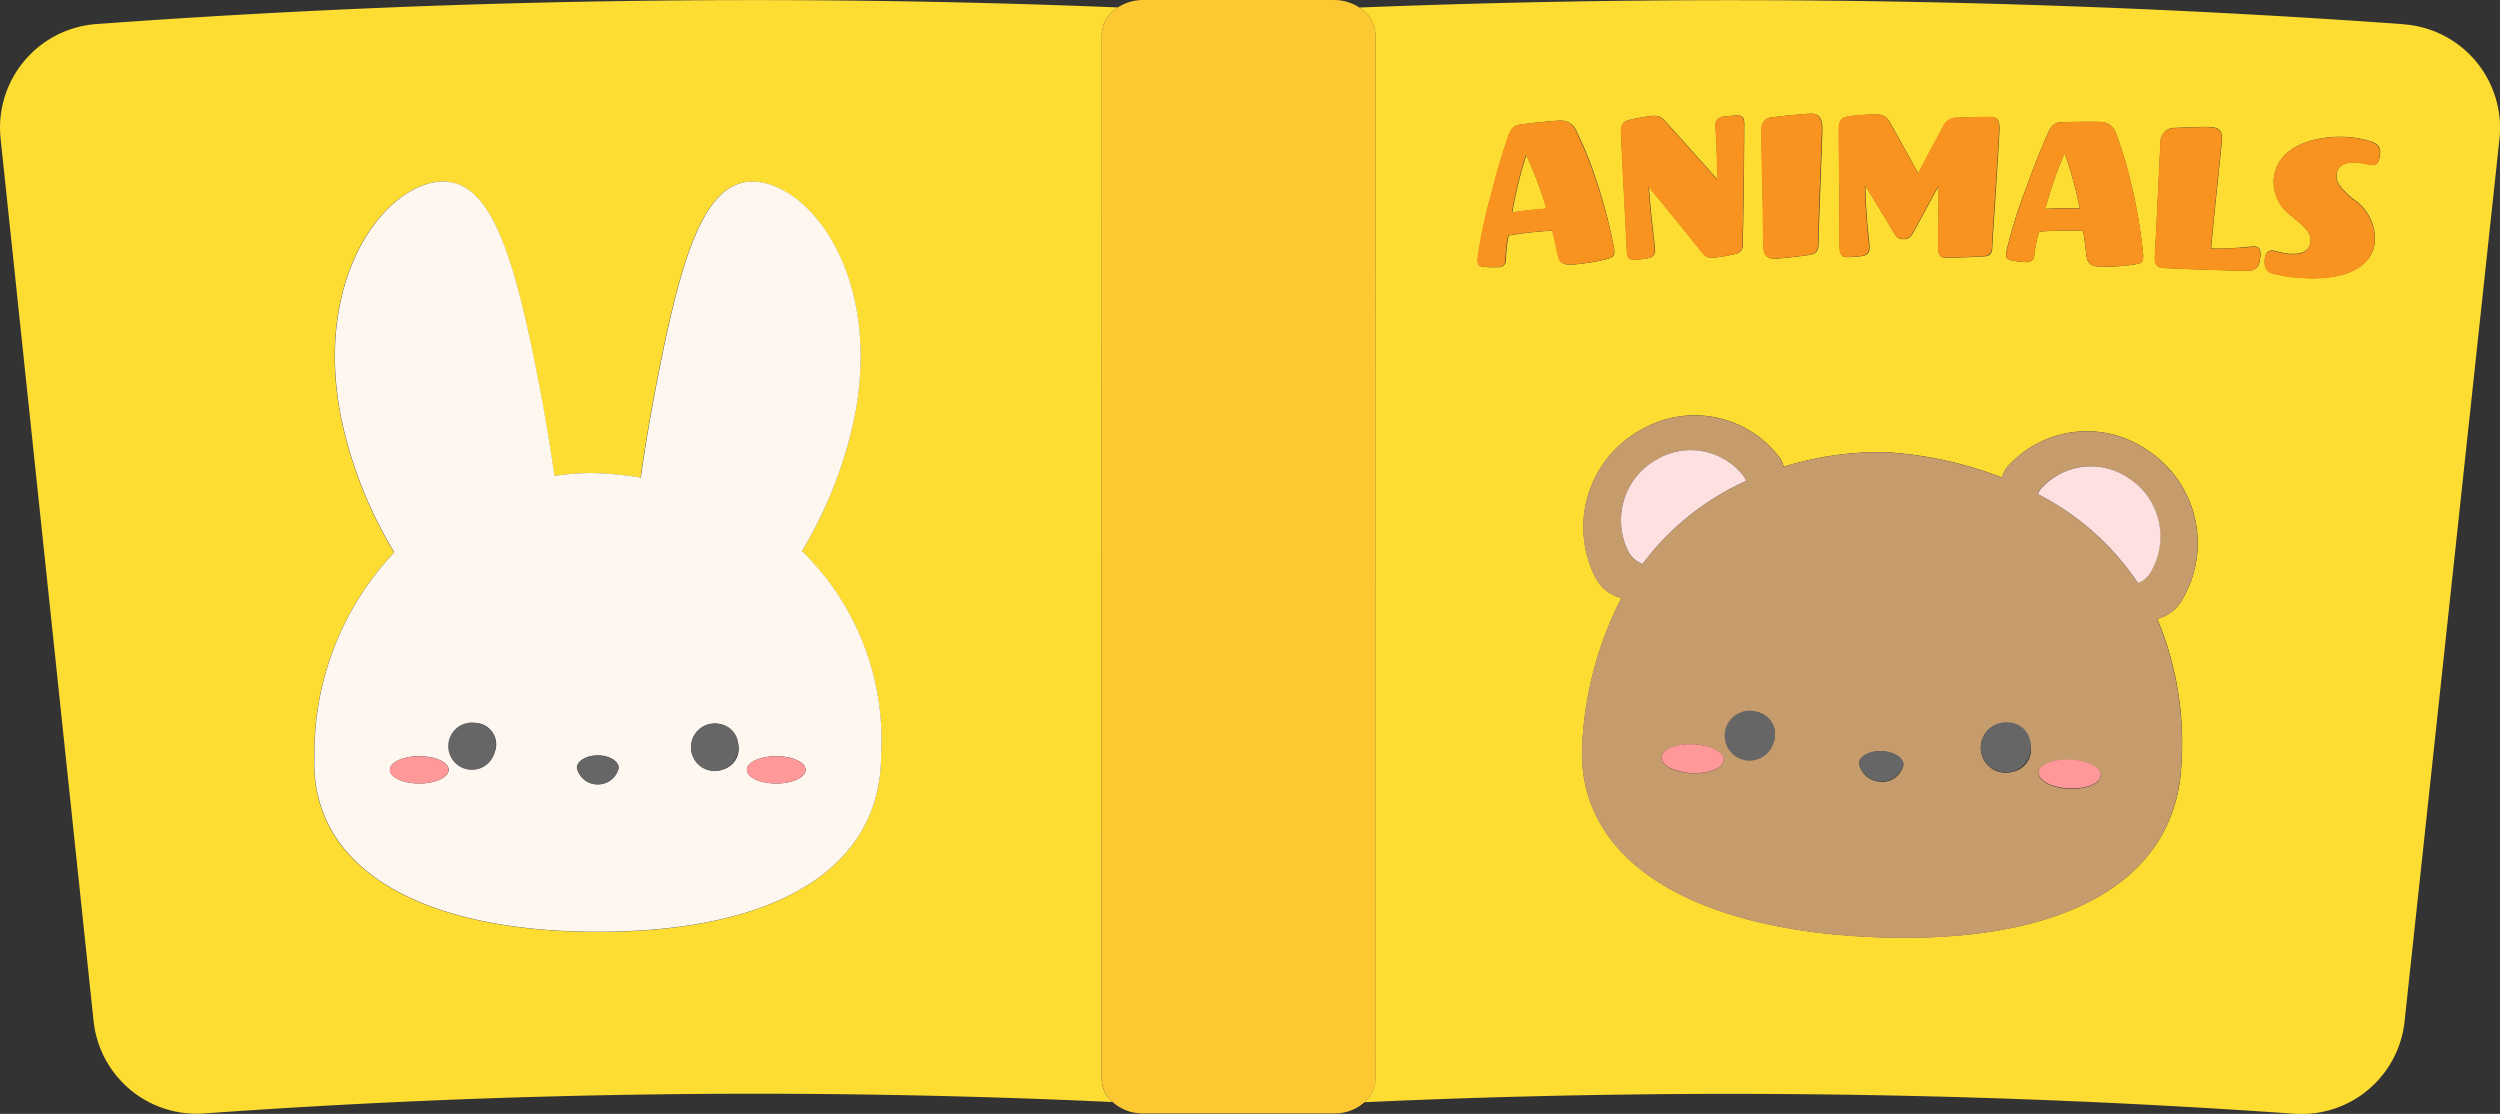
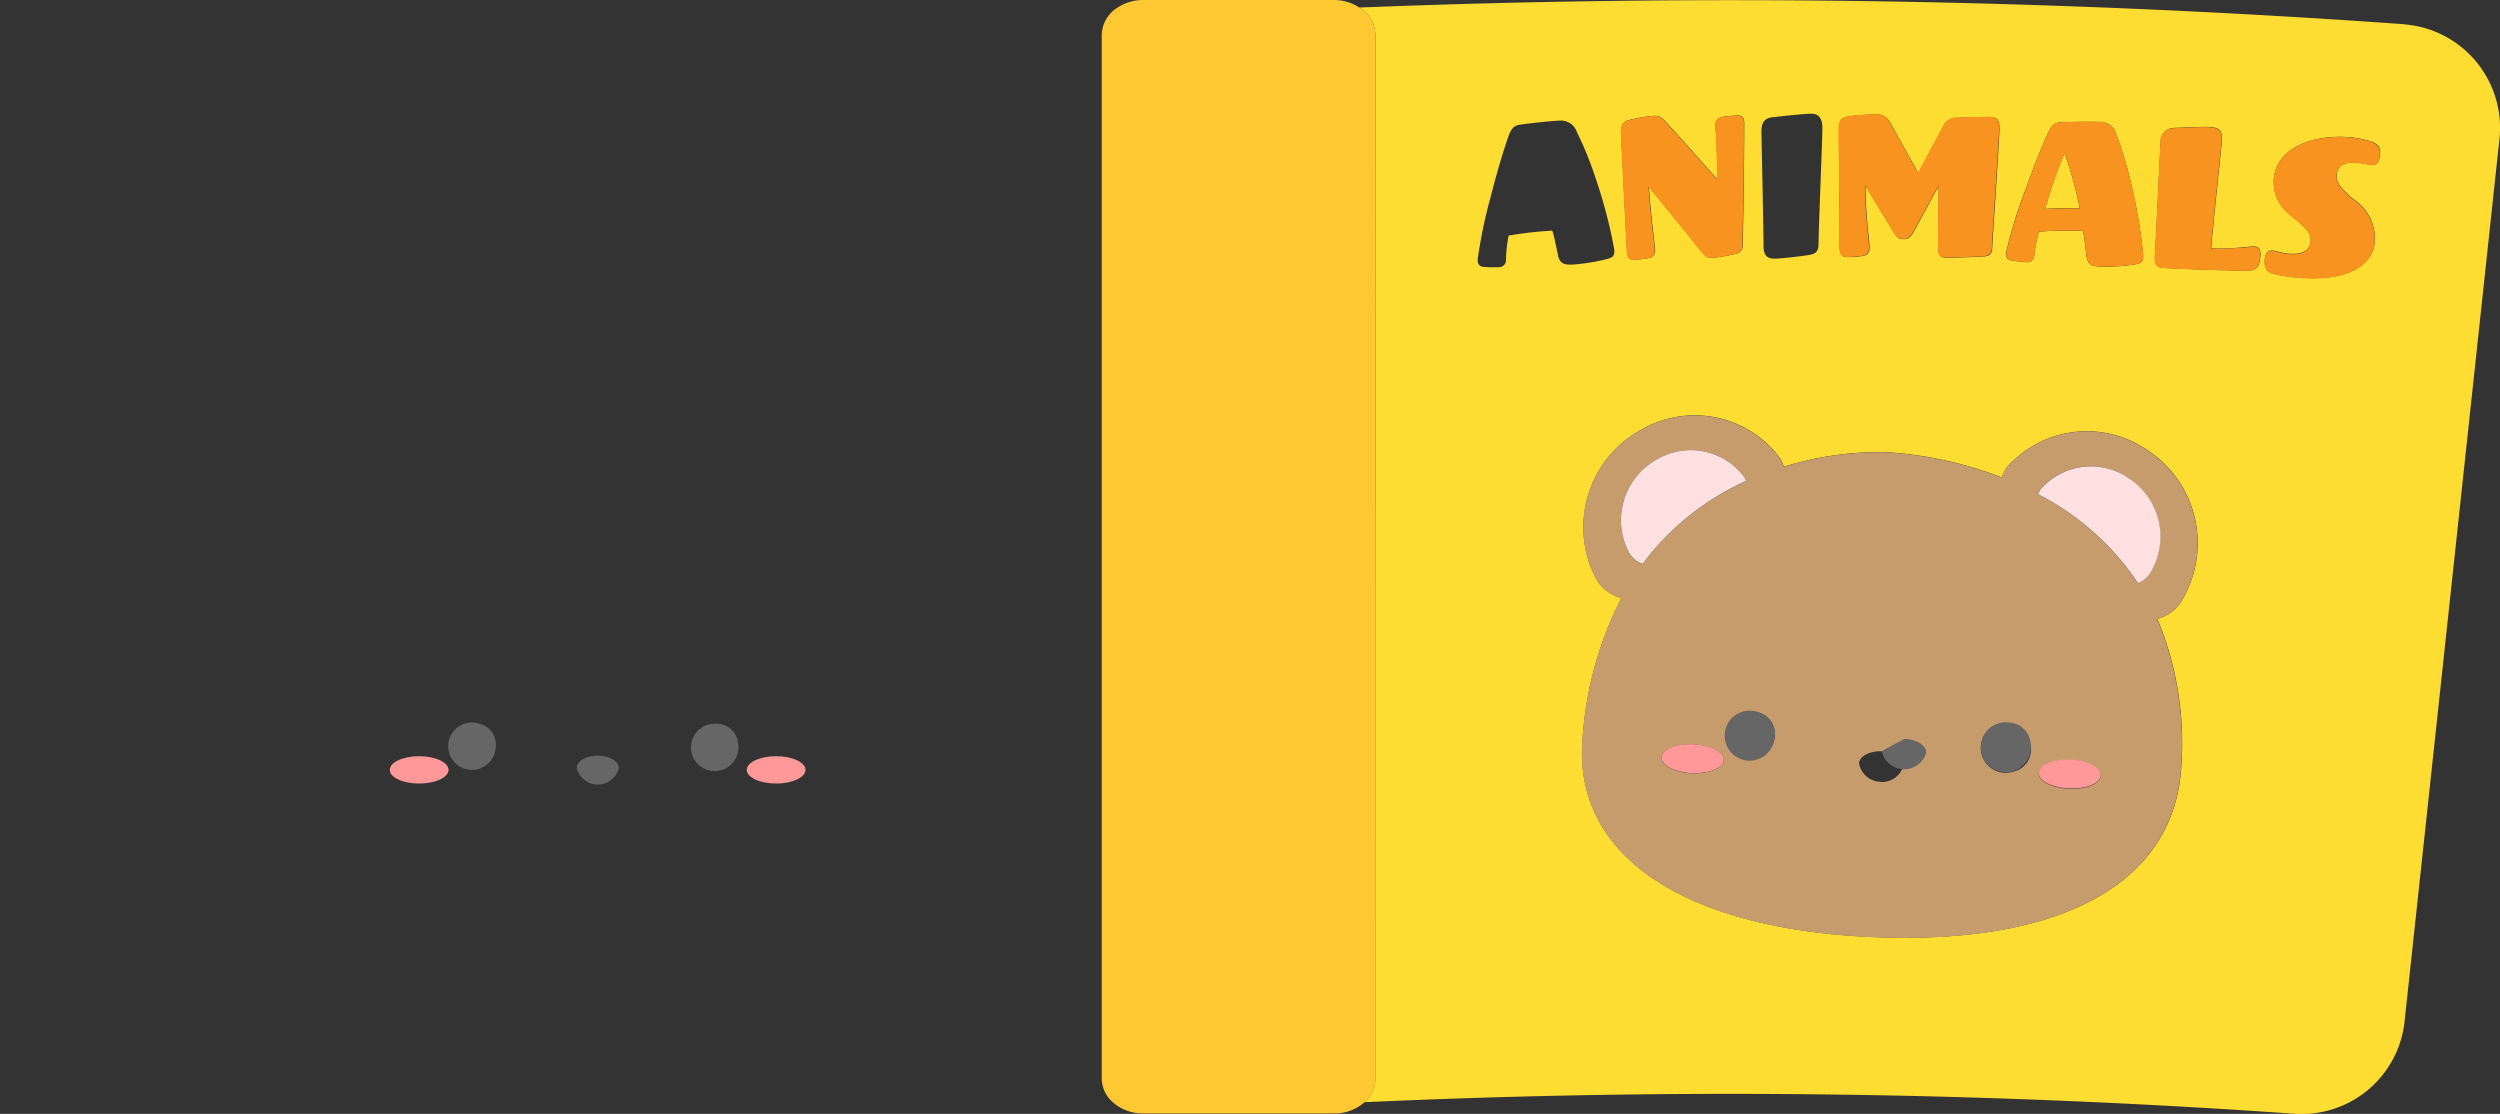
<svg xmlns="http://www.w3.org/2000/svg" width="60" height="26.733" viewBox="0 0 60 26.733">
  <rect x="0" y="0" width="60" height="26.733" fill="#333333" stroke="none" />
  <g data-name="グループ 25">
-     <path data-name="パス 260" d="M26.442.832a.79.79 0 01.388-.654 216.923 216.923 0 00-24.524.4A2.493 2.493 0 00.015 3.332l2.23 21.165A2.487 2.487 0 004.9 26.723a184.8 184.8 0 0121.8-.274.757.757 0 01-.261-.557zm-12.1 21.534c-4.27 0-6.923-1.539-6.8-4.237a7.021 7.021 0 011.916-4.87 10.336 10.336 0 01-1.281-3.262c-.623-3.2.9-5.357 2.208-5.615S12.28 5.865 12.9 9.064c.154.789.295 1.593.4 2.36a6.186 6.186 0 01.855-.069 7.983 7.983 0 011.219.11c.106-.78.25-1.6.406-2.4.623-3.2 1.213-4.938 2.518-4.68s2.833 2.412 2.21 5.612a10.325 10.325 0 01-1.264 3.233 6.34 6.34 0 011.9 4.9c0 2.7-2.505 4.237-6.8 4.237" fill="#fedd33" />
    <path data-name="パス 261" d="M57.692.581a225.864 225.864 0 00-25.07-.4.789.789 0 01.387.654v25.061a.757.757 0 01-.261.557 192.466 192.466 0 0122.314.277 2.486 2.486 0 002.648-2.218q1.139-10.582 2.276-21.168a2.493 2.493 0 00-2.295-2.76m-9.094 4.012c.173-.493.368-.989.557-1.406.083-.176.152-.243.29-.253.256-.015.832-.018 1-.009a.4.4 0 01.35.307 8.99 8.99 0 01.344 1.137 12.278 12.278 0 01.3 1.77c-.008.149-.035.178-.22.207a4.767 4.767 0 01-.811.051c-.219-.011-.3-.065-.33-.246-.045-.342-.056-.492-.086-.613a9.224 9.224 0 00-1.053.019 3.039 3.039 0 00-.116.569.167.167 0 01-.189.162 2.824 2.824 0 01-.37-.043c-.094-.023-.121-.069-.118-.184a12.018 12.018 0 01.45-1.471m-4.462-1.477c0-.259.088-.3.276-.328a5.565 5.565 0 01.625-.04c.175 0 .25.048.357.244q.327.583.648 1.167.294-.553.592-1.105a.355.355 0 01.37-.226c.134-.012.61-.024.752-.019.193.006.241.063.234.322-.013.393-.167 2.639-.172 2.813-.005.15-.07.2-.18.209s-.67.036-.963.029c-.1 0-.156-.088-.155-.193l.012-1.526q-.3.543-.59 1.086c-.062.114-.131.192-.222.191h-.05c-.119 0-.168-.082-.236-.193q-.329-.551-.662-1.095c.016.878.1 1.282.1 1.5a.178.178 0 01-.141.188 2.551 2.551 0 01-.386.032c-.114 0-.179-.04-.188-.22a33.983 33.983 0 010-1.6c0-.579-.017-.853-.011-1.232m-1.583-.307c.253-.032.755-.084.918-.084.2 0 .259.16.259.339 0 .3-.087 2.3-.092 2.783 0 .19-.074.244-.233.269-.178.03-.671.087-.817.088s-.269-.042-.27-.3c-.009-.908-.047-2.468-.051-2.737 0-.234.068-.335.286-.362m-3.4.057a3.553 3.553 0 01.521-.086c.178-.005.221.059.372.225q.587.648 1.163 1.3c-.005-.907-.039-1.141-.042-1.286a.19.19 0 01.149-.212 2.917 2.917 0 01.39-.036c.086 0 .147.038.15.183 0 .429-.013 2.175-.039 2.908a.2.2 0 01-.18.232 3.209 3.209 0 01-.573.094c-.124 0-.184-.091-.267-.189q-.609-.761-1.23-1.516c.051.732.146 1.413.148 1.512a.177.177 0 01-.133.194 2.206 2.206 0 01-.361.046c-.114 0-.174-.034-.181-.214s-.119-2.261-.139-2.819c-.009-.259.071-.292.253-.338m-1.765 3.272c-.075-.336-.1-.484-.142-.6a9.157 9.157 0 00-1.047.118 3.271 3.271 0 00-.063.578.169.169 0 01-.174.18 2.88 2.88 0 01-.373-.008c-.095-.014-.128-.057-.134-.172a11.718 11.718 0 01.313-1.507c.128-.507.276-1.019.426-1.452.066-.183.131-.257.265-.279.253-.038.831-.1 1-.1a.4.4 0 01.377.273 8.5 8.5 0 01.448 1.1 12.038 12.038 0 01.452 1.729c0 .15-.018.18-.2.227a4.756 4.756 0 01-.8.127c-.219.01-.309-.036-.352-.214m14.972 8.276a.96.96 0 01-.588.44 7.7 7.7 0 01.581 3.454c-.114 2.855-2.826 4.369-7.368 4.185-4.511-.183-7.249-1.923-7.006-4.768a8.646 8.646 0 01.931-3.371.964.964 0 01-.632-.511 2.664 2.664 0 011.125-3.538 2.552 2.552 0 013.325.709 1.226 1.226 0 01.079.189 7.737 7.737 0 012.446-.35 9.282 9.282 0 012.787.608 1.213 1.213 0 01.109-.227 2.551 2.551 0 013.371-.437 2.666 2.666 0 01.839 3.618m1.884-8.245c-.017.239-.1.327-.294.327-.437 0-1.574-.038-2.018-.065-.122-.007-.231-.034-.217-.278.035-.622.125-2.56.136-2.74a.333.333 0 01.29-.342c.226-.006.715-.034.9-.022s.3.066.284.315c-.012.164-.206 1.95-.26 2.6.523.016.958-.055 1.037-.049s.161.023.145.251m2.669-2.209c-.056-.005-.209-.04-.341-.052-.3-.028-.479.061-.5.3-.017.194.147.349.384.561a1.148 1.148 0 01.536 1.033c-.066.661-.8.951-1.827.863a3.25 3.25 0 01-.634-.1c-.12-.04-.2-.121-.182-.335.013-.159.087-.218.181-.216.07.006.238.065.388.077.32.027.51-.062.531-.3s-.221-.4-.466-.61a1 1 0 01-.419-.865c.067-.855 1.1-1.087 1.838-1.018a2.374 2.374 0 01.526.11c.166.076.2.154.188.278-.02.214-.063.284-.2.276" fill="#fedd33" />
-     <path data-name="パス 262" d="M36.295 5.101c.128-.027.6-.076.822-.091a8.82 8.82 0 00-.485-1.285 10.2 10.2 0 00-.337 1.376" fill="#fedd33" />
    <path data-name="パス 263" d="M49.913 5.002a8.9 8.9 0 00-.364-1.326 9.75 9.75 0 00-.463 1.338c.13-.015.607-.02.827-.014" fill="#fedd33" />
    <path data-name="パス 264" d="M33.009.832a.79.79 0 00-.389-.654 1.109 1.109 0 00-.6-.178h-4.583a1.111 1.111 0 00-.607.177.789.789 0 00-.388.655v25.06a.757.757 0 00.261.557 1.081 1.081 0 00.733.274h4.584a1.082 1.082 0 00.733-.274.758.758 0 00.261-.558z" fill="#fec833" />
-     <path data-name="パス 265" d="M19.245 13.23a10.328 10.328 0 001.267-3.233c.623-3.2-.9-5.356-2.207-5.614s-1.895 1.481-2.518 4.68c-.156.8-.3 1.621-.406 2.4a7.952 7.952 0 00-1.219-.111 6.189 6.189 0 00-.855.069 44.596 44.596 0 00-.4-2.36c-.623-3.2-1.213-4.938-2.517-4.68S7.559 6.797 8.182 9.995a10.33 10.33 0 001.281 3.26 7.022 7.022 0 00-1.916 4.87c-.123 2.7 2.531 4.237 6.8 4.237 4.3 0 6.8-1.534 6.8-4.237a6.342 6.342 0 00-1.9-4.9m-9.185 5.579c-.389 0-.705-.147-.705-.328s.316-.328.705-.328.706.147.706.328-.316.328-.706.328m1.834-.821a.473.473 0 11-.382-.62.518.518 0 01.382.62m2.45.839a.5.5 0 01-.5-.394c0-.164.226-.3.5-.3s.5.134.5.3a.5.5 0 01-.5.394m2.989-.351a.569.569 0 11.382-.62.518.518 0 01-.382.62m1.295.333c-.39 0-.705-.147-.705-.328s.316-.328.705-.328.705.147.705.328-.316.328-.705.328" fill="#fdf7f0" />
    <path data-name="パス 266" d="M11.507 17.369a.569.569 0 10.382.62.517.517 0 00-.382-.62" fill="#666" />
    <path data-name="パス 267" d="M17.177 17.369a.569.569 0 10.539.488.52.52 0 00-.539-.488" fill="#666" />
    <path data-name="パス 268" d="M14.343 18.135c-.279 0-.5.133-.5.3a.52.52 0 001.009 0c0-.164-.226-.3-.5-.3" fill="#666" />
    <path data-name="パス 269" d="M18.627 18.149c-.39 0-.705.147-.705.328s.316.328.705.328.705-.147.705-.328-.316-.328-.705-.328" fill="#f99" />
    <path data-name="パス 270" d="M10.059 18.149c-.39 0-.705.147-.705.328s.316.328.705.328.706-.147.706-.328-.316-.328-.706-.328" fill="#f99" />
    <path data-name="パス 271" d="M51.521 10.798a2.551 2.551 0 00-3.371.437 1.208 1.208 0 00-.109.227 9.287 9.287 0 00-2.787-.608 7.742 7.742 0 00-2.447.35 1.19 1.19 0 00-.079-.19 2.553 2.553 0 00-3.325-.708 2.663 2.663 0 00-1.125 3.538.963.963 0 00.631.511 8.652 8.652 0 00-.931 3.371c-.243 2.845 2.495 4.585 7.006 4.769 4.542.185 7.254-1.329 7.368-4.185a7.7 7.7 0 00-.581-3.454.96.96 0 00.588-.44 2.665 2.665 0 00-.839-3.618m-12.441 2.435a1.67 1.67 0 01.706-2.219 1.6 1.6 0 012.085.444.806.806 0 01.037.088 6.319 6.319 0 00-2.484 1.991.6.6 0 01-.344-.3m1.529 5.322c-.412-.017-.739-.186-.731-.377s.348-.333.759-.317.739.186.731.377-.348.333-.759.317m1.972-.788a.5.5 0 11-.377-.672.547.547 0 01.377.672m2.553.991a.534.534 0 01-.516-.439c.007-.174.251-.3.546-.293s.527.163.52.337a.532.532 0 01-.55.4m3.173-.243a.6.6 0 11.429-.639.548.548 0 01-.429.639m1.354.408c-.412-.017-.739-.186-.732-.377s.348-.333.76-.317.739.186.731.377-.347.333-.759.317m1.945-5.191a.606.606 0 01-.3.253 6.359 6.359 0 00-2.4-2.136.764.764 0 01.058-.112 1.6 1.6 0 012.114-.274 1.671 1.671 0 01.528 2.269" fill="#c69c6d" />
    <path data-name="パス 272" d="M51.083 11.473a1.6 1.6 0 00-2.114.274.8.8 0 00-.058.112 6.358 6.358 0 012.4 2.136.607.607 0 00.3-.253 1.671 1.671 0 00-.526-2.268" fill="#ffe0e0" />
    <path data-name="パス 273" d="M41.907 11.547a.763.763 0 00-.037-.088 1.6 1.6 0 00-2.085-.445 1.67 1.67 0 00-.705 2.219.6.6 0 00.343.3 6.326 6.326 0 012.485-1.991" fill="#ffe0e0" />
    <path data-name="パス 274" d="M42.204 17.095a.6.6 0 10.377.672.547.547 0 00-.377-.672" fill="#666" />
    <path data-name="パス 275" d="M48.188 17.338a.6.6 0 10.549.538.55.55 0 00-.549-.538" fill="#666" />
-     <path data-name="パス 276" d="M45.163 18.025c-.294-.012-.539.119-.546.293a.55.55 0 001.066.043c.007-.174-.226-.324-.521-.336" fill="#666" />
+     <path data-name="パス 276" d="M45.163 18.025a.55.55 0 001.066.043c.007-.174-.226-.324-.521-.336" fill="#666" />
    <path data-name="パス 277" d="M49.688 18.228c-.412-.017-.752.125-.759.317s.32.36.732.377.752-.125.759-.317-.32-.36-.732-.377" fill="#f99" />
    <path data-name="パス 278" d="M40.637 17.861c-.412-.017-.752.125-.759.317s.32.36.731.377.751-.125.76-.317-.32-.36-.732-.377" fill="#f99" />
-     <path data-name="パス 279" d="M38.744 6a12.072 12.072 0 00-.464-1.735 8.506 8.506 0 00-.448-1.1.4.4 0 00-.377-.273c-.166.007-.744.065-1 .1-.134.022-.2.1-.265.279-.15.433-.3.945-.426 1.452a11.739 11.739 0 00-.313 1.507c.007.114.04.157.134.172a2.876 2.876 0 00.373.008.169.169 0 00.174-.18 3.277 3.277 0 01.063-.578 9.086 9.086 0 011.047-.118c.042.118.067.266.142.6.042.178.133.223.352.214a4.8 4.8 0 00.8-.127c.182-.046.2-.077.2-.227m-2.449-.9a10.2 10.2 0 01.337-1.376 8.806 8.806 0 01.485 1.285 10.17 10.17 0 00-.822.091" fill="#f7931e" />
    <path data-name="パス 280" d="M39.22 6.238a2.175 2.175 0 00.36-.046.177.177 0 00.133-.194c0-.1-.1-.781-.148-1.513q.622.756 1.23 1.516c.083.1.143.191.267.189a3.232 3.232 0 00.573-.094.2.2 0 00.181-.232c.026-.733.043-2.479.039-2.908 0-.144-.063-.184-.15-.183a2.848 2.848 0 00-.39.036.19.19 0 00-.149.212c0 .144.037.378.042 1.286q-.576-.653-1.163-1.3c-.15-.166-.193-.23-.371-.225a3.553 3.553 0 00-.521.086c-.182.046-.262.079-.253.338.02.558.133 2.645.139 2.82s.067.217.181.213" fill="#f7931e" />
-     <path data-name="パス 281" d="M42.585 6.206c.146 0 .639-.059.817-.088.16-.025.233-.08.233-.269 0-.479.091-2.483.092-2.783 0-.18-.06-.339-.259-.339-.163 0-.665.052-.918.084-.218.027-.289.127-.286.362 0 .269.042 1.83.051 2.737 0 .254.132.3.27.3" fill="#f7931e" />
    <path data-name="パス 282" d="M44.143 4.348c0 .479-.014 1.267 0 1.6.009.18.073.22.188.22a2.6 2.6 0 00.386-.032.179.179 0 00.14-.189c0-.214-.08-.619-.1-1.5q.337.547.667 1.094c.068.111.116.191.236.193h.05c.091 0 .16-.077.222-.191q.293-.544.59-1.086l-.013 1.526c0 .1.051.191.155.193.293.006.859-.018.963-.03s.174-.06.18-.209c0-.174.159-2.42.172-2.814.007-.259-.041-.316-.234-.321-.142 0-.619.007-.752.019a.355.355 0 00-.37.226q-.3.553-.592 1.106-.321-.585-.649-1.167c-.107-.2-.182-.242-.357-.244a5.651 5.651 0 00-.625.04c-.188.029-.274.069-.276.328-.006.379.014.654.01 1.232" fill="#f7931e" />
    <path data-name="パス 283" d="M48.264 6.248a2.838 2.838 0 00.37.043.167.167 0 00.19-.162 3.043 3.043 0 01.116-.57 9.22 9.22 0 011.053-.019c.03.121.042.271.086.613.026.181.112.235.33.246a4.8 4.8 0 00.811-.051c.186-.03.212-.058.221-.207a12.409 12.409 0 00-.3-1.77 8.945 8.945 0 00-.345-1.137.4.4 0 00-.35-.307 14.29 14.29 0 00-1 .009c-.138.009-.207.076-.29.253-.189.417-.383.913-.557 1.406a12.064 12.064 0 00-.45 1.471c0 .115.024.16.118.184m1.284-2.57a8.829 8.829 0 01.364 1.324c-.219-.005-.7 0-.826.014a9.762 9.762 0 01.462-1.338" fill="#f7931e" />
    <path data-name="パス 284" d="M54.097 5.92a10.318 10.318 0 01-1.036.049c.054-.651.248-2.437.26-2.6.017-.249-.092-.3-.283-.315s-.672.015-.9.022a.333.333 0 00-.29.342c-.01.179-.1 2.117-.136 2.739-.015.244.094.27.217.278.444.026 1.581.064 2.018.064.193 0 .277-.089.294-.327s-.06-.245-.145-.251" fill="#f7931e" />
    <path data-name="パス 285" d="M56.93 3.408a2.385 2.385 0 00-.526-.11c-.741-.07-1.772.162-1.838 1.018a1 1 0 00.419.865c.245.205.486.362.466.61s-.21.332-.531.305c-.15-.013-.318-.072-.388-.077-.1 0-.169.056-.181.216-.017.214.062.295.182.335a3.256 3.256 0 00.634.1c1.026.088 1.761-.2 1.827-.863a1.148 1.148 0 00-.536-1.033c-.238-.213-.4-.367-.384-.561.021-.238.2-.327.5-.3.132.012.285.047.341.052.142.009.185-.062.2-.275.012-.124-.021-.2-.187-.279" fill="#f7931e" />
  </g>
</svg>